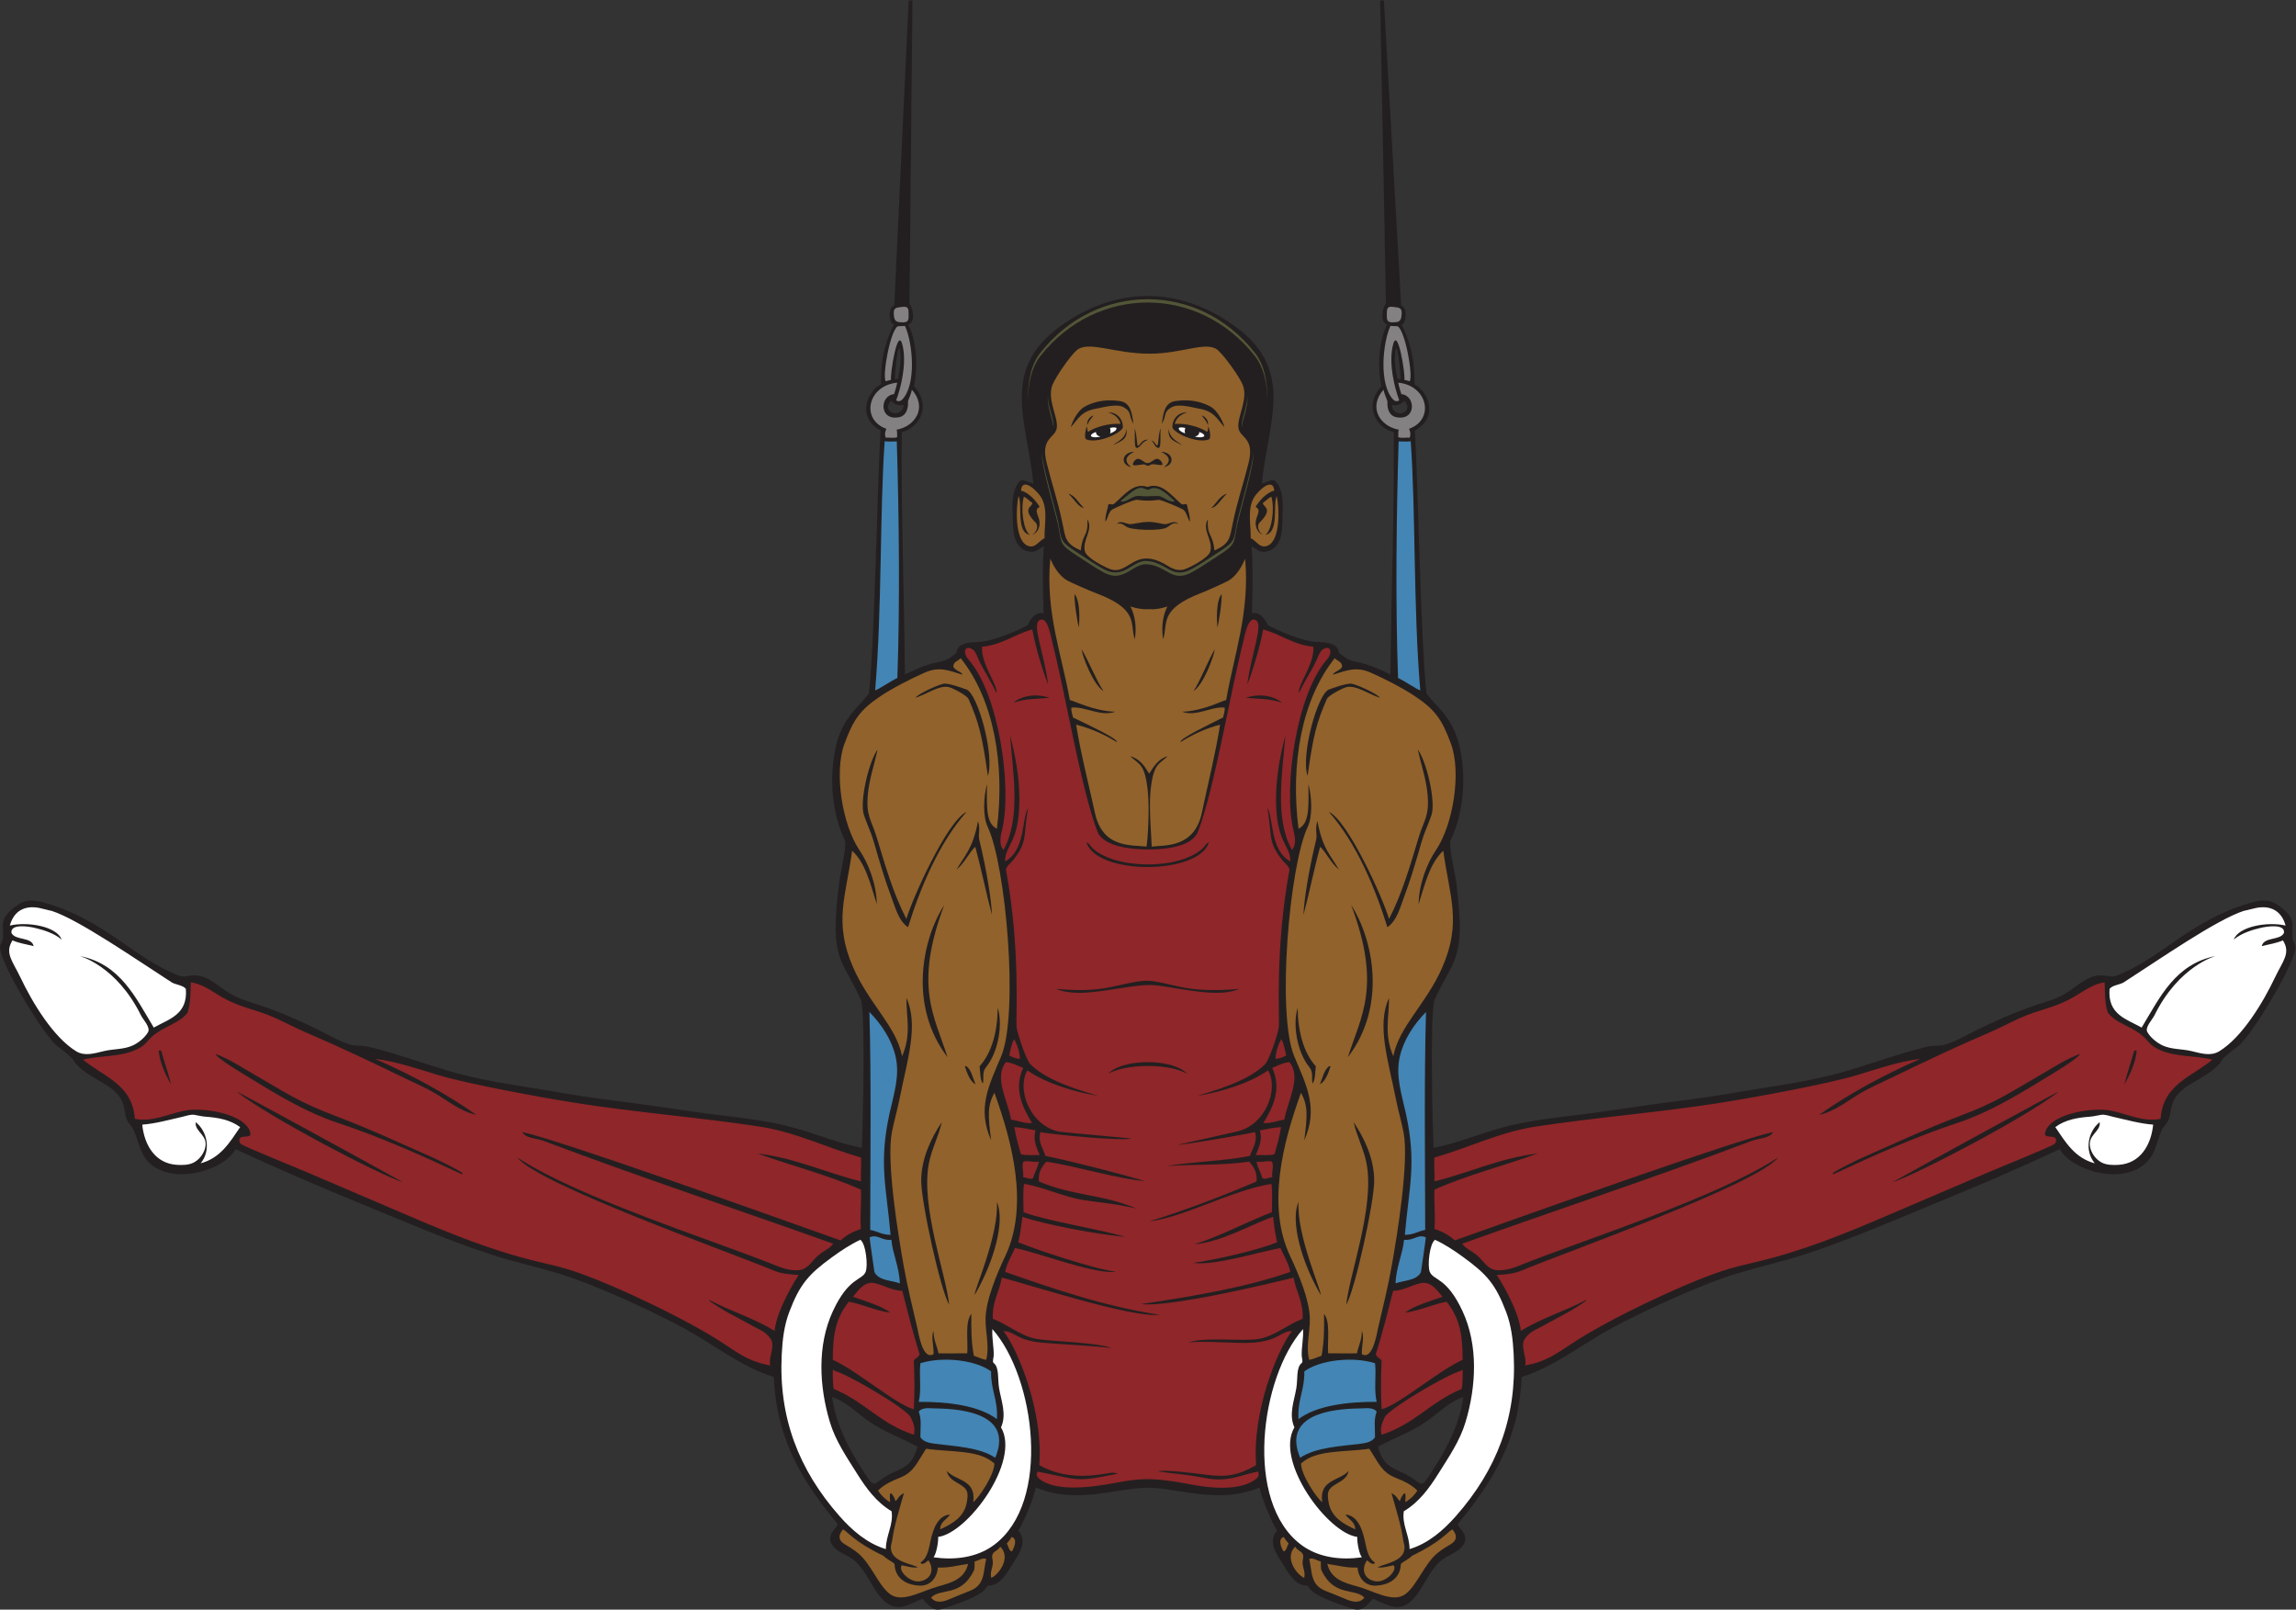
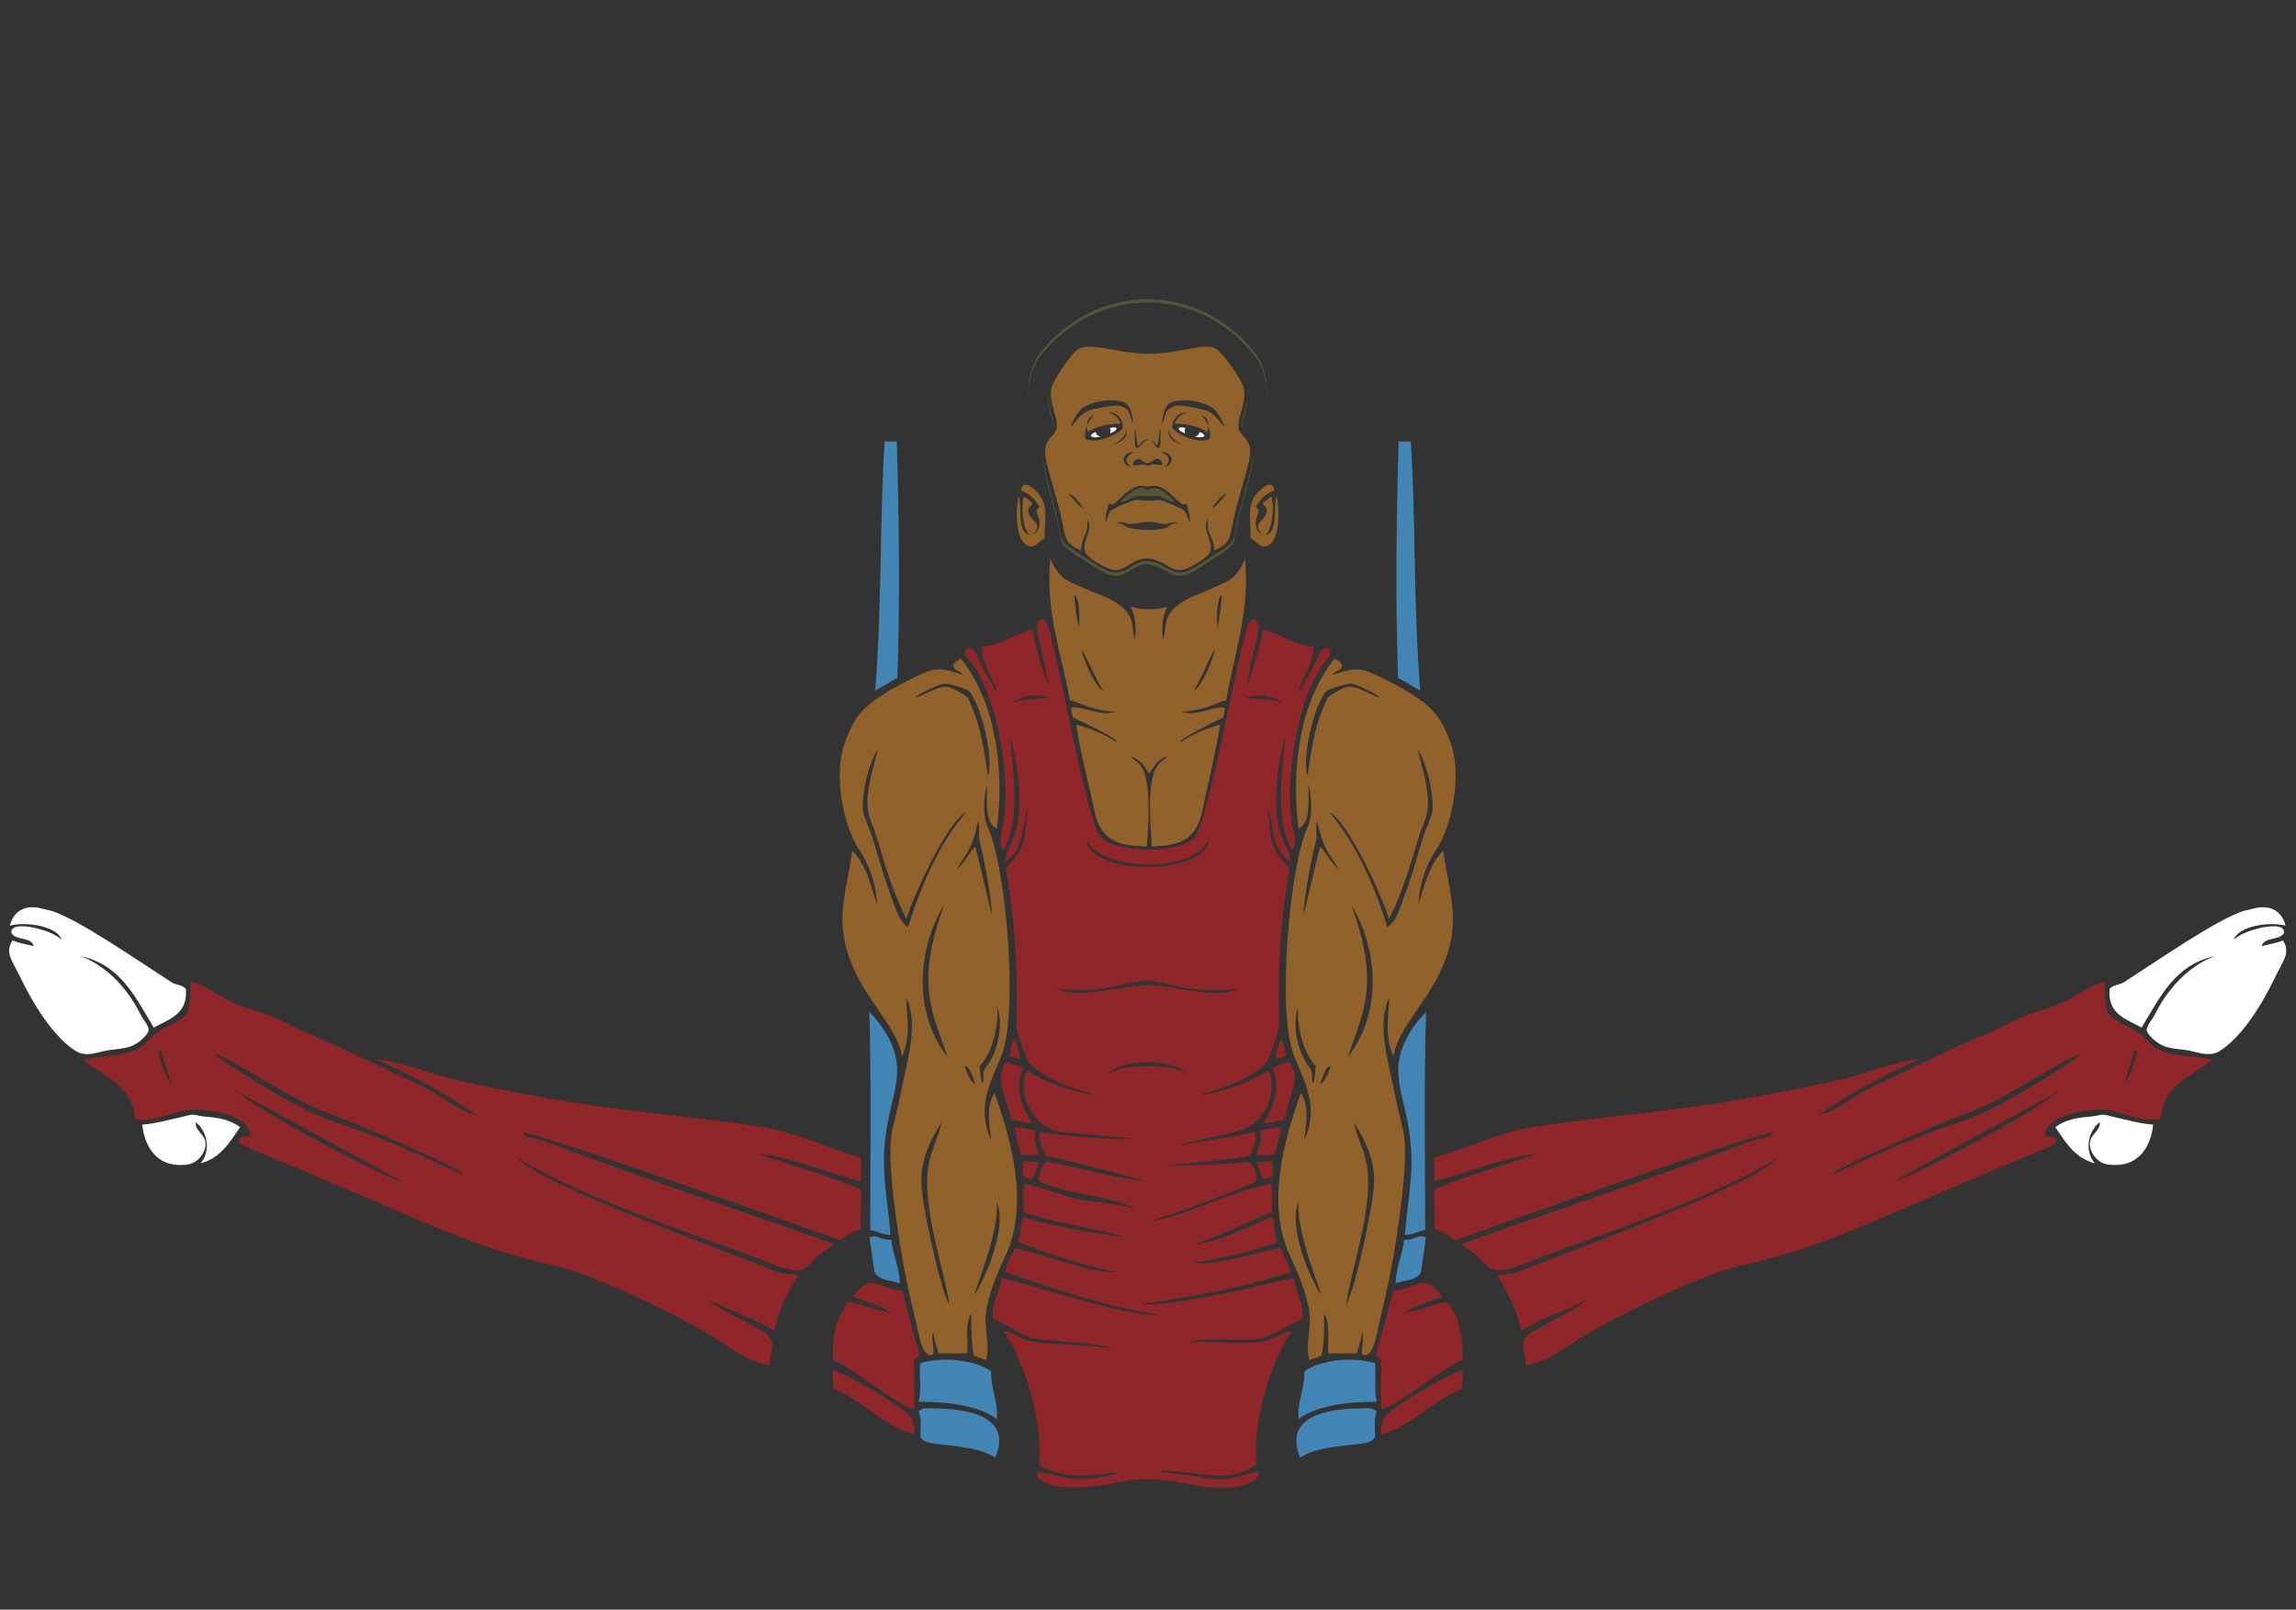
<svg xmlns="http://www.w3.org/2000/svg" viewBox="0 0 777.267 544.893" height="544.893" width="777.267" xml:space="preserve" id="svg2" version="1.1">
  <rect x="0" y="0" width="777.267" height="544.893" fill="#333333" stroke="none" />
  <defs id="defs6" />
  <g transform="matrix(1.333,0,0,-1.333,0,544.893)" id="g10">
    <g transform="scale(0.1)" id="g12">
-       <path id="path14" style="fill:#231f20;fill-opacity:1;fill-rule:evenodd;stroke:none" d="m 2127.41,217.266 c -95.15,114.531 -155.83,220.898 -162.35,373.601 -83.61,26.289 -151.88,82.258 -227.95,123.598 -79.49,43.172 -227.97,111.875 -317.79,138.926 -56.69,17.07 -114.59,29.871 -170.96,48.093 -110.63,35.743 -217.16,82.512 -324.645,126.496 -109.445,44.79 -218.195,91.37 -325.363,141.41 -35.711,-62.89 -190.84,-99.1 -236.243,-11.53 -8.629,16.65 -12.578,35.95 -21.179,56.64 -4.399,10.59 -6.946,11.59 -13.606,20.75 -19.836,27.28 4.164,60.36 -61.82,100.02 -25,15.03 -66.676,35.7 -80.566,62.84 0,0 -16.368,16.65 -39.618,33.17 -32.269,22.92 -156.027,226.6 -144.574,256.12 3.523,9.08 6.48,10.98 7.043,22.01 1.527,29.93 -11.719,46.23 37.262,80.36 23.402,16.3 47.594,11.51 73,3.96 152.304,-45.29 223.058,-140.8 337.609,-184.1 9.695,-3.66 21.274,-0.35 31.227,0.78 39.136,4.45 67.031,-28.18 97.808,-46.15 22.907,-13.36 49.282,-20.86 74.325,-29.14 53.675,-17.74 105.433,-40.94 156.043,-66.01 24.218,-11.99 47.89,-26.29 73.89,-34.18 11.613,-3.52 24.328,-2.24 36.305,-3.75 37.277,-4.7 168.712,-49.98 210.662,-62.2 57.02,-16.6 115.29,-28.46 173.96,-37.5 57.46,-8.85 114.69,-19.18 172.17,-28.09 61.28,-9.5 122.99,-15.96 184.32,-25.17 60.97,-9.16 122.01,-17.85 183.22,-25.2 60.02,-7.21 120.08,-15.48 178.22,-32.58 53.6,-15.77 105.91,-37 160.89,-47.73 2.96,65.43 8.76,315.25 -1.12,372.97 -49.24,110.99 -82.74,98.54 -55.99,303.77 3.5,26.93 20.43,91.62 13.33,105.97 -20.49,41.42 -44.81,129.5 -23.06,232.58 17.13,81.11 65.33,108.55 85,139.46 15.44,148.7 20.8,529.38 29.45,667.09 -65.19,35.91 -29.26,103.34 0.88,116.93 -1.03,76.78 16.74,118.38 32.86,152.4 -10.02,-2.15 -18.05,42.04 1.06,48.17 l 36.62,774.67 9.52,-0.2 -7.58,-770.71 c 5.93,-2.35 18.83,-45.82 -2.99,-51.87 30.41,-62.75 18.48,-142.61 14.15,-156.96 47.56,-50.87 12.27,-106.37 -30.76,-116.53 -1.73,-203.32 6.05,-412.36 8.19,-615.69 93.3,46.72 85.9,18.77 129.34,53.78 5.89,4.75 -4.42,27.64 55.19,28.81 38.44,0.75 103.42,30.03 126.78,42.73 0.04,0.02 14.86,36.83 40.46,29.95 -2.47,92.41 -1.87,134.1 0.89,170.44 -16.16,-8.25 -21.16,-18.86 -43.21,-12.02 -29.73,9.21 -34.76,43.19 -35.17,69.09 -0.52,33.16 -7.74,82.26 17.43,108.14 8.61,8.84 33.76,-9.69 34.35,-4.82 -15.21,154.43 -84.8,285.42 65.59,396.3 142.64,105.18 306.61,105.18 449.25,0 150.38,-110.88 80.8,-241.87 65.57,-396.3 0.61,-4.87 25.76,13.66 34.36,4.82 25.17,-25.88 17.96,-74.98 17.44,-108.14 -0.4,-25.9 -5.44,-59.88 -35.17,-69.09 -21.86,-6.78 -26.97,3.58 -42.79,11.79 2.76,-36.28 3.34,-77.99 0.88,-170.21 25.61,6.88 40.41,-29.93 40.45,-29.95 23.36,-12.7 88.35,-41.98 126.79,-42.73 59.62,-1.17 49.29,-24.06 55.19,-28.81 43.44,-35.01 36.04,-7.06 129.34,-53.78 2.14,203.33 9.92,412.37 8.19,615.69 -43.02,10.16 -78.32,65.66 -30.76,116.53 -4.33,14.35 -16.27,94.21 14.14,156.96 -21.81,6.05 -8.91,49.52 -2.99,51.87 l -14.77,770.71 9.51,0.2 43.83,-774.67 c 19.11,-6.13 11.08,-50.32 1.06,-48.17 16.12,-34.02 33.89,-75.62 32.87,-152.4 30.13,-13.59 66.06,-81.02 0.88,-116.93 8.64,-137.71 14.01,-518.39 29.45,-667.09 19.66,-30.91 67.86,-58.35 84.99,-139.46 21.76,-103.08 -2.56,-191.16 -23.06,-232.58 -7.1,-14.35 9.83,-79.04 13.33,-105.97 26.75,-205.23 -6.76,-192.78 -55.99,-303.77 -9.88,-57.72 -4.08,-307.54 -1.12,-372.97 54.98,10.73 107.29,31.96 160.89,47.73 58.13,17.1 118.21,25.37 178.21,32.58 61.23,7.35 122.27,16.04 183.23,25.2 61.33,9.21 123.04,15.67 184.32,25.17 57.47,8.91 114.71,19.24 172.18,28.09 58.66,9.04 116.93,20.9 173.94,37.5 41.96,12.22 173.39,57.5 210.67,62.2 11.98,1.51 24.7,0.23 36.31,3.75 25.99,7.89 49.67,22.19 73.88,34.18 50.62,25.07 102.38,48.27 156.05,66.01 25.04,8.28 51.42,15.78 74.33,29.14 30.78,17.97 58.66,50.6 97.8,46.15 9.96,-1.13 21.53,-4.44 31.23,-0.78 114.55,43.3 185.3,138.81 337.61,184.1 25.41,7.55 49.59,12.34 73,-3.96 48.98,-34.13 35.74,-50.43 37.26,-80.36 0.57,-11.03 3.52,-12.93 7.04,-22.01 11.46,-29.52 -112.3,-233.2 -144.57,-256.12 -23.25,-16.52 -39.62,-33.17 -39.62,-33.17 -13.88,-27.14 -55.56,-47.81 -80.56,-62.84 -65.99,-39.66 -41.99,-72.74 -61.82,-100.02 -6.66,-9.16 -9.21,-10.16 -13.61,-20.75 -8.6,-20.69 -12.55,-39.99 -21.17,-56.64 -45.41,-87.57 -200.54,-51.36 -236.25,11.53 -107.17,-50.04 -215.92,-96.62 -325.37,-141.41 -107.48,-43.984 -214.01,-90.753 -324.63,-126.496 -56.37,-18.222 -114.27,-31.023 -170.97,-48.093 -89.83,-27.051 -238.3,-95.754 -317.78,-138.926 -76.08,-41.34 -144.34,-97.309 -227.95,-123.598 -6.53,-152.703 -67.21,-259.07 -162.36,-373.601 2.65,-7.903 12.61,-17.012 16.31,-25.282 14.44,-32.304 -30.67,-50.039 -45.44,-58.312 -47.37,-26.504 -59.21,-96.094 -100.58,-120.281 -29.85,-17.453 -57.25,3.133 -85.43,14.109 -18.3,-18.562 -26.58,-33.242 -52.04,-25.293 -25.53,7.98 -84.88,28.242 -104.3,46.086 -2.7,2.469 -8.13,11.133 -10.53,12.715 -28.34,-0.246 -45.43,27.051 -58.25,48.543 -17.28,28.984 -44.34,59.328 -18.58,91.594 -12.47,16.699 -42.43,90.253 -43.87,109.238 -62.38,-26.27 -123.93,-22.102 -188.06,-12.246 -87.43,13.426 -92.44,16.328 -180.4,2.019 -68.75,-11.191 -134.28,-17.773 -200.79,10.227 -1.43,-18.985 -31.39,-92.539 -43.86,-109.238 25.76,-32.266 -1.3,-62.61 -18.58,-91.594 -12.82,-21.492 -29.9,-48.789 -58.25,-48.543 -2.4,-1.582 -7.83,-10.246 -10.53,-12.715 -19.42,-17.844 -78.77,-38.105 -104.3,-46.086 -25.46,-7.949 -33.73,6.73 -52.05,25.293 -28.16,-10.977 -55.57,-31.562 -85.41,-14.109 -41.38,24.188 -53.22,93.777 -100.59,120.281 -14.78,8.273 -59.88,26.008 -45.43,58.312 3.69,8.27 13.65,17.379 16.3,25.282 z m 1050.92,2483.114 -0.19,0.09 0.01,-0.17 0.18,0.08 z m 370.37,425.52 c 0,0 -7.33,33.33 -6.19,55.94 3.45,68 15.5,-46.21 14.31,-57.25 l -8.12,1.31 z M 3716.16,539.805 c -9.51,-74.825 -48.97,-143.7 -90.33,-205.36 -18.82,-28.058 -18.79,-9.687 -54.78,8.817 -33.82,17.402 -57.85,19.66 -71.5,70.5 39.9,22.105 85.13,37.539 122.81,63.886 29.98,20.965 58.25,50.782 93.8,62.157 z m -181,2519.575 c 9.12,-2.29 21.54,-0.47 28.8,8.64 3.65,4.57 10.63,-6.95 10.35,-15.05 -3.43,-22.72 -41.13,-18.12 -39.15,6.41 z m -1254.38,66.52 c 0,0 7.33,33.33 6.19,55.94 -3.45,68 -15.49,-46.21 -14.31,-57.25 l 8.12,1.31 z M 2113.32,539.805 c 9.51,-74.825 48.98,-143.7 90.33,-205.36 18.81,-28.058 18.8,-9.687 54.77,8.817 33.83,17.402 57.85,19.66 71.51,70.5 -39.9,22.105 -85.13,37.539 -122.8,63.886 -29.98,20.965 -58.27,50.782 -93.81,62.157 z m 181,2519.575 c -9.12,-2.29 -21.54,-0.47 -28.81,8.64 -3.64,4.57 -10.63,-6.95 -10.34,-15.05 3.42,-22.72 41.12,-18.12 39.15,6.41 v 0" />
      <path id="path16" style="fill:#ffffff;fill-opacity:1;fill-rule:evenodd;stroke:none" d="m 2818.88,3001.01 c 3.61,0.31 10.16,2.72 16.72,0 -0.24,-5.99 -4.04,-8.95 -16.37,-14.06 1.93,5.05 0.85,10.38 -0.35,14.06 z m 191.31,0 c -3.62,0.31 -10.17,2.72 -16.72,0 0.23,-5.99 4.04,-8.95 16.37,-14.06 -1.93,5.05 -0.86,10.38 0.35,14.06 z m 35.5,-10.45 c 0.04,-6.45 -4.95,-10.82 -11.53,-11.2 8.22,-3.24 20.72,-2.82 24.27,0.76 1.25,5.7 -11.3,10.32 -12.74,10.44 z m -262.32,0 c -0.05,-6.45 4.95,-10.82 11.53,-11.2 -8.22,-3.24 -20.72,-2.82 -24.26,0.76 -1.25,5.7 11.3,10.32 12.73,10.44 v 0" />
      <path id="path18" style="fill:#4385b4;fill-opacity:1;fill-rule:evenodd;stroke:none" d="m 2277.52,2966.66 c 5.75,-189.98 8.24,-411.8 1.43,-600.71 -19,-8.98 -47.86,-29.32 -56.4,-31.32 17.67,208.63 11.48,452.87 24.2,632.46 7.64,-1.37 24.16,-0.09 30.77,-0.43 z m 1274.44,0 c -5.75,-189.98 -8.24,-411.8 -1.43,-600.71 19,-8.98 47.86,-29.32 56.4,-31.32 -17.66,208.63 -11.48,452.87 -24.2,632.46 -7.64,-1.37 -24.16,-0.09 -30.77,-0.43 z m 13.73,-2027.469 c -2.29,-32.246 -20.52,-70.429 -21.43,-110.714 20.15,8.066 53.64,6.3 64.5,28.859 0.02,0.039 12.2,82.969 12.26,88.113 -20.88,9.102 -28.31,-8.621 -55.33,-6.258 z m 55.86,578.639 c -30.49,-31.29 -55.94,-69.01 -66.24,-111.95 -12.06,-50.31 4.76,-98.11 15.35,-147.03 27.33,-126.1 7.85,-184.1 -2.88,-307.131 23.27,0.422 31.75,8.789 51.68,12.539 -0.35,184.192 -2.84,382.622 2.09,553.572 z m -1413.62,0 c 30.48,-31.29 55.95,-69.01 66.24,-111.95 12.06,-50.31 -4.76,-98.11 -15.36,-147.03 -27.32,-126.1 -7.83,-184.1 2.89,-307.131 -23.26,0.422 -31.75,8.789 -51.68,12.539 0.35,184.192 2.84,382.622 -2.09,553.572 z m 55.86,-578.639 c 2.29,-32.246 20.53,-70.429 21.43,-110.714 -20.16,8.066 -53.64,6.3 -64.5,28.859 -0.02,0.039 -12.2,82.969 -12.25,88.113 20.86,9.102 28.3,-8.621 55.32,-6.258 v 0" />
      <path id="path20" style="fill:#8f2629;fill-opacity:1;fill-rule:evenodd;stroke:none" d="m 2291.48,809.668 c 13.9,-54.344 27.47,-109.012 43.87,-160.848 -1.86,-8.586 -11.27,-9.621 -14.62,-16.711 2.18,-45.144 2.02,-87.91 0,-123.25 -45.57,11.778 -146.88,100.172 -205.73,125.34 -0.27,69.903 9.81,109.024 40.7,147.774 33.63,-6.055 69.69,-23.309 104.99,-27.703 -19.98,16.726 -65.88,29.843 -94.54,40.234 14.08,17.234 30.1,40.281 55.51,34.551 24.14,-5.442 44.36,-19.094 69.82,-19.387 v 0" />
      <path id="path22" style="fill:#8f2629;fill-opacity:1;fill-rule:evenodd;stroke:none" d="m 2839.42,1585 c -46.12,-10.43 -81.06,-15.26 -157.29,-8.67 42.45,-17.83 100.65,-7.99 161.01,1.42 87.51,13.64 79.95,9.67 162.54,-3.01 53.32,-8.2 103.77,-14.33 141.68,1.59 -63.01,-5.45 -110.21,-3.38 -149.09,5.04 -82.08,17.75 -76.9,22.17 -158.85,3.63 z m -201.17,-447.36 c -2.84,-15.96 -10.59,-27 -14.62,-41.78 -8.64,-4.62 -15.29,1.91 -25.07,2.09 1.38,15.34 -4.43,27.69 0.55,39.69 11.43,3.9 22.44,-2.37 39.14,0 z m -62.12,87.74 c 17.62,-0.97 33.44,-4.38 53.77,-8.36 -7.34,-26.1 3.42,-44.78 10.45,-62.66 -18.18,0.62 -32.49,-1.7 -47.51,2.08 -6.46,22.09 -12.98,44.13 -16.71,68.94 z m 22.43,150.4 c -25.41,-55.37 -0.06,-102.8 22.44,-139.96 -18.85,-1.91 -32.29,5.46 -53.23,8.36 -7.93,47.88 -44.65,106.58 -13.07,146.23 17.83,-1.67 29.68,-9.32 43.86,-14.63 z m -22.97,73.12 c 7.32,-14.27 13.65,-29.51 14.62,-50.14 -11.56,0.28 -18.93,4.75 -27.15,8.36 3.33,14.77 5.81,30.38 12.53,41.78 z m 615.64,-311.26 c 2.83,-15.96 10.59,-27 14.62,-41.78 8.64,-4.62 15.28,1.91 25.07,2.09 -1.38,15.34 4.43,27.69 -0.55,39.69 -11.42,3.9 -22.44,-2.37 -39.14,0 z m 62.12,87.74 c -17.63,-0.97 -33.45,-4.38 -53.77,-8.36 7.33,-26.1 -3.42,-44.78 -10.45,-62.66 18.18,0.62 32.49,-1.7 47.51,2.08 6.46,22.09 12.98,44.13 16.71,68.94 z m -22.43,150.4 c 25.41,-55.37 0.06,-102.8 -22.44,-139.96 18.86,-1.91 32.28,5.46 53.23,8.36 7.93,47.88 44.65,106.58 13.08,146.23 -17.84,-1.67 -29.68,-9.32 -43.87,-14.63 z m 22.97,73.12 c -7.32,-14.27 -13.66,-29.51 -14.62,-50.14 11.56,0.28 18.93,4.75 27.16,8.36 -3.34,14.77 -5.82,30.38 -12.54,41.78 z M 2115,608.586 c 1.8,0.254 3.63,-0.137 4.18,-2.094 35.32,-8.894 184.36,-97.41 193.63,-117.887 5.08,-11.242 13.01,-25.531 7.92,-44.503 -85.58,27.91 -123.29,83.273 -203.63,116.437 -2.14,14.578 -2.51,30.906 -2.1,48.047 z m 1599.47,0 c -1.78,0.254 -3.62,-0.137 -4.18,-2.094 -35.31,-8.894 -184.34,-97.41 -193.62,-117.887 -5.09,-11.242 -13.02,-25.531 -7.92,-44.503 85.59,27.91 123.29,83.273 203.63,116.437 2.13,14.578 2.51,30.906 2.09,48.047 z m 314.42,178.105 c 4.72,-1.32 -41.68,-28.73 -44.24,-30.117 -23.1,-12.609 -46.23,-25.312 -69.46,-37.668 -18.48,-9.824 -27.75,-12.195 -41.19,-28.965 -15.71,-19.597 4.77,-47.468 -0.69,-69.824 48.68,8.313 76.57,27.422 116.9,54.453 90.66,60.723 284.03,152.676 384.05,185.625 28,9.231 56.75,15.938 85.42,22.629 118.05,27.547 229.11,73.192 340.18,120.936 l 250.78,107.31 c 20.53,8.72 156.59,64.2 166.22,70.82 5.07,3.49 7.4,12.91 1.54,16.9 -8.19,5.6 -29.79,-2.92 -23.97,14.94 15.13,46.38 119.77,62.11 164.18,53.83 44.38,-8.27 82.53,-30.05 128.4,-21.29 5.87,88.12 80.6,107.41 131.6,150.4 -47.29,11.83 -103.44,5.19 -146.31,31.35 -21.1,12.87 -17.46,24.97 -57.72,47.05 -21.04,11.53 -46.32,20.9 -61.27,40.67 -8.36,23.19 -7.35,51.26 -8.36,77.3 -24.09,-3.44 -44.82,-16.28 -64.98,-29.1 -58.55,-37.27 -96.21,-37.05 -151.22,-62.13 -26.28,-11.99 -51.59,-25.6 -78.19,-36.93 -83.77,-35.69 -166.58,-75.35 -248.59,-115.02 -25.7,-12.44 -52.38,-23.79 -77,-38.3 -33.92,-20 -65.41,-46.57 -104.89,-54.85 78.1,54.9 164.64,101.37 256.95,142.05 -54.73,-6.85 -107.13,-25.01 -159.67,-40.97 -76.19,-23.14 -263.72,-57.27 -346.79,-70.5 -153.75,-24.49 -318.35,-37.22 -471.81,-60.83 -90.96,-14.01 -167.86,-53.25 -255.77,-78.37 -1.65,-16.14 1.01,-38.91 0,-60.58 90.99,22.51 162.07,58.12 262.66,71.03 -88.33,-32.14 -179.39,-54.73 -262.66,-91.93 -1.4,-38.5 2.82,-65.34 0,-99.723 21.62,-7.617 36.29,-15.391 51.68,-29.25 209.29,74.543 715.65,255.423 808.43,275.203 -9.01,-16.69 -32.77,-14.25 -56.8,-23.33 -243.79,-92.17 -488.51,-172.7 -732.83,-260.221 11.05,-16.348 28.26,-16.73 50.42,-42.344 10.66,-12.304 21.04,-24.074 38.45,-25.019 26.55,-1.438 47.64,8.406 71.14,17.676 163.94,64.597 486.4,167.168 642.16,268.488 -53.71,-68.73 -544.21,-241.918 -650.5,-286.742 -20.75,-8.758 -41.16,-10.02 -63.93,-11.446 -0.01,0 55.22,-83.867 61.11,-142.05 53.46,32.89 109.91,49.16 166.57,78.839 z M 5395.09,1334 c 7.33,29.57 17.06,56.75 25.07,85.65 2.09,0 4.18,0 6.27,0 -2.22,-28.7 -17.2,-61.96 -31.34,-85.65 z m -208.16,11.31 c -67.87,-41.72 -138.92,-83.83 -214.39,-108.85 -107.9,-35.76 -211.99,-82.03 -314.85,-130.15 -22.62,-2.98 67.69,39.51 68.31,39.78 83.48,36.8 161.64,73.53 248.21,106.37 99.34,37.69 123.65,57.1 219.26,112.16 29.11,16.76 52.19,32.76 88.82,46.67 -3.65,-11.98 -81.31,-57.33 -95.36,-65.98 z m 41.04,-30.1 c -81.32,-64.47 -365.07,-212.74 -421.97,-229.8 98.61,54.82 423.57,232.59 421.97,229.8 z M 1800.57,786.691 c -4.69,-1.32 41.7,-28.73 44.26,-30.117 23.1,-12.609 46.23,-25.312 69.46,-37.668 18.48,-9.824 27.75,-12.195 41.18,-28.965 15.72,-19.597 -4.76,-47.468 0.7,-69.824 -48.69,8.313 -76.56,27.422 -116.91,54.453 -90.65,60.723 -284.02,152.676 -384.04,185.625 -28,9.231 -56.74,15.938 -85.42,22.629 -118.04,27.547 -229.11,73.192 -340.19,120.936 l -250.766,107.31 c -20.531,8.72 -156.61,64.2 -166.223,70.82 -5.066,3.49 -7.402,12.91 -1.535,16.9 8.191,5.6 29.789,-2.92 23.957,14.94 -15.125,46.38 -119.762,62.11 -164.176,53.83 -44.375,-8.27 -82.527,-30.05 -128.394,-21.29 -5.875,88.12 -80.598,107.41 -131.61,150.4 47.297,11.83 103.457,5.19 146.321,31.35 21.093,12.87 17.457,24.97 57.718,47.05 21.043,11.53 46.321,20.9 61.266,40.67 8.363,23.19 7.355,51.26 8.359,77.3 24.09,-3.44 44.828,-16.28 64.981,-29.1 58.555,-37.27 96.211,-37.05 151.219,-62.13 26.281,-11.99 51.593,-25.6 78.199,-36.93 83.765,-35.69 166.57,-75.35 248.584,-115.02 25.7,-12.44 52.38,-23.79 77,-38.3 33.93,-20 65.41,-46.57 104.89,-54.85 -78.09,54.9 -164.64,101.37 -256.951,142.05 54.741,-6.85 107.131,-25.01 159.681,-40.97 76.18,-23.14 263.71,-57.27 346.78,-70.5 153.76,-24.49 318.35,-37.22 471.81,-60.83 90.95,-14.01 167.86,-53.25 255.77,-78.37 1.65,-16.14 -1.02,-38.91 0,-60.58 -90.98,22.51 -162.07,58.12 -262.67,71.03 88.33,-32.14 179.4,-54.73 262.67,-91.93 1.4,-38.5 -2.82,-65.34 0,-99.723 -21.62,-7.617 -36.29,-15.391 -51.68,-29.25 -209.28,74.543 -715.65,255.423 -808.43,275.203 9.01,-16.69 32.77,-14.25 56.8,-23.33 243.79,-92.17 488.5,-172.7 732.83,-260.221 -11.05,-16.348 -28.26,-16.73 -50.43,-42.344 -10.65,-12.304 -21.03,-24.074 -38.44,-25.019 -26.54,-1.438 -47.64,8.406 -71.13,17.676 -163.95,64.597 -486.41,167.168 -642.16,268.488 53.69,-68.73 544.2,-241.918 650.48,-286.742 20.76,-8.758 41.18,-10.02 63.94,-11.446 0.01,0 -55.21,-83.867 -61.11,-142.05 -53.46,32.89 -109.92,49.16 -166.59,78.839 z M 434.391,1334 c -7.336,29.57 -17.063,56.75 -25.071,85.65 -2.09,0 -4.175,0 -6.261,0 2.211,-28.7 17.195,-61.96 31.332,-85.65 z m 208.164,11.31 c 67.867,-41.72 138.914,-83.83 214.386,-108.85 107.903,-35.76 211.989,-82.03 314.859,-130.15 22.61,-2.98 -67.7,39.51 -68.32,39.78 -83.48,36.8 -161.644,73.53 -248.21,106.37 -99.336,37.69 -123.649,57.1 -219.254,112.16 -29.114,16.76 -52.203,32.76 -88.825,46.67 3.649,-11.98 81.317,-57.33 95.364,-65.98 z m -41.047,-30.1 c 81.328,-64.47 365.074,-212.74 421.972,-229.8 -98.609,54.82 -423.57,232.59 -421.972,229.8 z m 2213.312,45.88 c 45.2,25.29 151.92,26.81 199.84,0 -35.92,39.25 -164.39,38.75 -199.84,0 z m 22.64,-1038.238 c -74.53,-14.434 -158.76,-22.762 -198.38,9.55 -5.59,4.551 -8.22,10.469 -4.1,18.125 108.79,-21.328 92.93,-27.644 203.57,-5.312 -12.12,5.215 -20.03,1.242 -49.15,-2.625 -52.29,-6.934 -104.98,-1.289 -150.04,24.402 10.66,133.449 -53.17,292.082 -90.93,340.313 30,-0.614 31.98,-23.153 96.33,-29.18 38.09,-3.562 140.59,-8.523 178.51,-14.004 -40.34,15.242 -148.14,16.152 -190.2,23.293 -40.69,6.902 -73.86,36.934 -111.8,51.238 -1.87,44.348 16.86,68.086 22.98,104.446 68.19,-17.012 330.7,-103.039 400.55,-94.278 -142.89,21.297 -284.76,71.278 -392.19,108.895 4.91,23.644 16.53,40.566 25.07,60.578 55.87,-10.324 203.98,-68.215 255.94,-60.137 -58.23,7.676 -200.74,55.574 -247.59,74.766 4.95,20.117 7.72,42.41 10.45,64.754 57.27,-20.02 189.75,-44.629 260.71,-50.957 -62.39,19.074 -198.58,40.207 -257.76,62.511 -0.06,25.12 -2.02,50.18 1.22,72 52.31,-8.72 100.19,-33.38 152.83,-41.35 57.75,-8.75 75.96,-8.34 132.97,-21.48 -84.53,36.63 -163.67,32.48 -248.2,69.11 -1.75,24.73 8.17,37.79 18.8,50.13 72.21,-10.22 181.33,-44.01 250.59,-49.15 -59.81,17.52 -184.48,50.25 -252.68,63.77 -5.25,18.21 -20.3,36.12 -12.53,60.58 25.26,-6.26 213.66,-23.59 230.55,-16.27 -1.43,-0.07 -179.85,16.52 -184.3,17.49 -72.95,15.99 -107.36,107.05 -79.67,155.45 48.06,-33.4 119.85,-54.93 179.65,-64.75 -41.82,13.16 -124.87,35.24 -170.19,78.6 -10.98,6.98 -35.39,81.79 -36.79,96.37 -2.22,23.16 10.31,198.17 -26.98,399.5 1.67,9.3 11.8,16.21 17.61,23.39 39.43,48.8 25.64,64.1 38.79,133.28 -16.84,-26.94 -6.23,-106.86 -58.49,-135.79 -0.75,42.25 36.33,45.62 36.23,157.58 -0.05,54.67 -9.52,109.36 -23.7,162.04 7.69,-94.58 27.67,-211.62 -16.71,-290.37 -12.41,14.18 -7.22,35.44 -3.32,51.87 25.39,107.34 -8.19,343.51 -85.25,431.25 -16.68,19 -8.68,38.43 10.33,25.94 7.41,-4.88 11.31,-17.19 15.57,-26.51 12.71,-27.77 32.04,-55.62 44.41,-83.55 5.78,17.39 -39.94,73.75 -36.05,116.98 52.09,5 82.31,31.88 127.43,43.87 8.41,-45.97 27.94,-109.42 40.29,-139.71 -10.73,82.74 -41.83,151.85 -21.73,163.31 20.48,11.68 28.64,-41.8 32.7,-57.54 31.15,-120.92 73.28,-374.69 114.44,-479.76 13.16,-33.58 73.7,-45.52 132.14,-45.04 55.91,0.45 109.84,11.87 122.84,45.04 41.17,105.07 83.29,358.84 114.44,479.76 4.05,15.74 12.22,69.22 32.71,57.54 20.09,-11.46 -11,-80.57 -21.74,-163.31 12.35,30.29 31.87,93.74 40.3,139.71 45.11,-11.99 75.32,-38.87 127.42,-43.87 3.9,-43.23 -41.84,-99.59 -36.04,-116.98 12.36,27.93 31.7,55.78 44.4,83.55 4.27,9.32 8.17,21.63 15.58,26.51 19,12.49 27,-6.94 10.32,-25.94 -77.06,-87.74 -110.64,-323.91 -85.24,-431.25 3.88,-16.43 9.09,-37.69 -3.33,-51.87 -44.38,78.75 -24.4,195.79 -16.7,290.37 -14.19,-52.68 -23.67,-107.37 -23.71,-162.04 -0.1,-111.96 36.99,-115.33 36.24,-157.58 -52.27,28.93 -41.65,108.85 -58.5,135.79 13.14,-69.18 -0.63,-84.48 38.79,-133.28 5.81,-7.18 15.94,-14.09 17.62,-23.39 -37.3,-201.33 -24.77,-376.34 -27,-399.5 -1.4,-14.58 -25.8,-89.39 -36.78,-96.37 -45.33,-43.36 -128.37,-65.44 -170.19,-78.6 59.79,9.82 131.59,31.35 179.65,64.75 27.69,-48.4 -6.73,-139.46 -79.67,-155.45 -4.45,-0.97 -147.99,-33.52 -149.42,-33.45 13.38,-0.92 170.41,25.97 195.67,32.23 7.76,-24.46 -7.28,-42.37 -12.54,-60.58 -68.19,-13.52 -155.63,-15.44 -212.49,-25.94 69.28,5.14 138.19,1.1 210.4,11.32 10.64,-12.34 20.56,-25.4 18.81,-50.13 -84.53,-36.63 -192.64,-77.4 -273.02,-101.631 89.39,10.48 206.27,77.961 310.62,95.351 3.24,-21.82 1.28,-46.88 1.22,-72 -59.17,-22.304 -134.48,-62.355 -196.87,-81.425 70.95,6.328 142.55,49.851 199.83,69.871 2.71,-22.344 5.49,-44.637 10.44,-64.754 -46.85,-19.192 -155.07,-44.629 -213.29,-52.297 51.95,-8.086 165.78,27.344 221.65,37.668 8.52,-20.012 20.15,-36.934 25.07,-60.578 -107.44,-37.617 -235.71,-60.41 -378.61,-81.699 69.86,-8.77 318.77,50.07 386.96,67.082 6.12,-36.36 24.85,-60.098 22.97,-104.446 -37.93,-14.304 -71.09,-44.336 -111.79,-51.238 -42.06,-7.141 -138.03,6.141 -178.37,-9.113 37.92,5.488 128.59,-3.738 166.68,-0.176 64.34,6.027 66.33,28.566 96.33,29.18 -37.76,-48.231 -101.6,-206.864 -90.92,-340.313 -45.07,-25.691 -74.71,-31.336 -127,-24.402 -29.11,3.867 -109.73,13.75 -121.85,8.535 36.56,-5.91 69.33,-6.953 116.67,-16.516 60.19,-12.16 89.45,6.68 136.55,15.918 4.13,-7.656 1.48,-13.574 -4.09,-18.125 -32.57,-26.562 -95.52,-27.402 -157.83,-15.945 -83.6,15.367 -120.08,20.918 -195.12,6.395 z M 2774.4,1933.91 c -3.45,3.27 -10.18,14.93 -14.98,14.25 26.4,-83.64 284.63,-82.41 310.64,0 -4.79,0.68 -11.54,-10.98 -14.98,-14.25 -59.63,-56.52 -223.62,-54.07 -280.68,0 z m 481.58,369.38 c -34.94,11.65 -65.46,9.13 -91.91,12.53 29.66,9.84 66,8.01 91.91,-12.53 z m -682.48,0 c 34.94,11.65 65.46,9.13 91.91,12.53 -29.66,9.84 -66,8.01 -91.91,-12.53 v 0" />
      <path id="path24" style="fill:#91622b;fill-opacity:1;fill-rule:evenodd;stroke:none" d="m 2965.43,2650.86 c 14.3,-8.84 28.67,-14.7 46.26,-7.68 15.28,6.09 57.99,28.22 62.14,44.48 7.22,29.72 -22.41,53.58 -6.27,81.47 -2.44,-46.22 11.97,-32.92 16.71,-79.38 39.48,17.51 38.78,31.52 46.42,68.86 11.17,54.62 27.28,101.46 40.21,153.36 16.17,64.92 -21.52,62.66 -25.61,88.6 -4.35,27.7 24.77,71.32 11.36,108.52 -6.67,18.52 -46.24,74.34 -63.71,89.38 -28.65,24.67 -89.72,-9.4 -174.88,-8.96 -90.33,0.47 -154.64,34.01 -184.1,8.35 -16.57,-14.43 -54.73,-69.83 -61.55,-88.77 -13.4,-37.2 15.72,-80.82 11.36,-108.52 -4.08,-25.94 -41.77,-23.68 -25.61,-88.6 12.93,-51.9 29.04,-98.74 40.22,-153.36 7.64,-37.34 6.93,-51.35 46.42,-68.86 4.73,46.46 19.15,33.16 16.7,79.38 16.14,-27.89 -13.49,-51.75 -6.26,-81.47 4.15,-16.26 46.85,-38.39 62.14,-44.48 49.85,-19.9 61.68,61.01 148.05,7.68 z m -433.72,-667.79 c -26.73,13.59 -26.08,49.1 -25.06,113.41 -8.25,-30.07 -11.58,-80.35 1.82,-108.84 46.43,-98.77 79.31,-475.3 33.86,-583.16 -30.94,-73.43 -61.48,-131.03 -25.24,-212.53 -7.68,61.54 -10.19,86.6 8.36,120.62 45.42,-125.76 88.01,-286.66 27.45,-414.941 -20.6,-43.645 -49.19,-110.664 -49.93,-158.75 -0.53,-34.68 10.57,-71.691 1.58,-104.68 -11.68,2.239 -20.79,7.039 -31.32,10.442 -6.38,34.882 -6.91,63.718 -6.27,106.543 -16.46,-20.442 -8.35,-65.45 -10.44,-100.274 -16.92,0.078 -56.08,-0.547 -73.12,0 -3.9,19.07 -12.51,33.453 -12.53,56.395 -7.03,-14.403 1.06,-37.598 0,-58.485 -27.6,-16.543 -37.98,52.344 -41.37,66.981 -12.05,51.972 -24.87,103.496 -34.28,156.074 -14.28,79.844 -44.46,265.695 -30.32,339.475 5.52,28.81 13.96,56.97 19.65,85.74 19.3,97.77 49.23,187.2 17.38,256.26 -0.25,-50.69 13.21,-91.68 -10.9,-147.99 -15.05,76.59 -83.39,131.86 -124.31,225.43 -50.63,115.78 -17.86,181.53 -2.67,296.49 34.48,-31.68 46.66,-85.66 62.67,-135.78 -0.71,51.7 -21.7,104.21 -43.75,136.72 -43.84,64.67 -65.41,197.25 -38.38,270.65 23.36,63.47 41.02,86.99 92.07,121.19 30.63,20.51 77.95,44.73 111.72,59.47 35.89,15.66 58.9,6.59 95.6,-5.22 -1.11,7.85 -19.17,10.08 -22.98,20.89 0.54,12.69 12.48,13.98 18.8,20.89 83.56,-104.32 112.89,-267.42 91.91,-433.02 z m 135.67,685.79 c 9.42,-21.56 22.12,-42.41 41.94,-54.79 7.97,-4.96 61.15,-27.89 71.81,-31.83 113.35,-41.94 87.28,-78.08 100.86,-118.1 5.18,31.91 0.3,61.91 -11.17,83.28 16.68,-5.18 29.34,-6.9 41.81,-6.99 v 0.34 h 11.85 v -0.34 c 11.98,0.12 24.19,1.86 40.23,6.99 -11.15,-21.37 -15.88,-51.37 -10.85,-83.28 13.18,40.02 -12.12,76.16 97.9,118.1 10.34,3.94 61.97,26.87 69.7,31.83 19.23,12.38 31.57,33.23 40.71,54.79 12.38,-136.58 -28.56,-244.32 -48.21,-359.31 -6.81,0.65 -57.81,-27.97 -111.88,-29.25 35.39,-13.67 75.33,14.27 108.02,10.45 1.01,-10.85 -2.56,-16.73 -3.86,-25.07 -36.92,-18.54 -111.51,-54 -108.02,-62.67 28.13,18.28 63.95,35.04 100.3,44.42 -10.86,-70.75 -31.16,-151.84 -46.21,-223.45 -18.97,-90.2 -93.58,-82.16 -127.37,-86.27 0.08,13.65 -7.5,95.58 -3.28,138.87 7.16,73.53 21.35,68.75 43.77,90.92 -24.88,-7.46 -36.3,-28.09 -46.97,-44.64 -11.08,17.02 -20.34,36.24 -48.39,44.64 23.11,-22.17 37.71,-17.39 45.09,-90.92 4.36,-43.29 -0.11,-120.97 -3.36,-138.87 -41.89,4.8 -111.69,-3.93 -131.24,86.27 -15.51,71.61 -36.42,152.7 -47.61,223.45 37.45,-9.38 74.36,-26.14 103.34,-44.42 3.59,8.67 -73.25,44.13 -111.29,62.67 -1.34,8.34 -5.02,14.22 -3.97,25.07 33.67,3.82 74.83,-24.12 111.28,-10.45 -55.71,1.28 -108.24,29.9 -115.26,29.25 -20.25,114.99 -62.42,222.73 -49.67,359.31 z m 424.51,-175.23 c -1.37,12.67 -4.89,66.19 10.49,85.4 1.37,-18.41 -7.07,-72.24 -10.49,-85.4 z m -60.87,-161.1 c 17.92,27.25 35.03,73.46 54,106.54 -1.72,-18.35 -28.87,-90.35 -54,-106.54 z m -291.23,161.1 c 1.41,12.67 5.03,66.19 -10.81,85.4 -1.42,-18.41 7.29,-72.24 10.81,-85.4 z m 62.71,-161.1 c -18.46,27.25 -36.1,73.46 -55.64,106.54 1.77,-18.35 29.74,-90.35 55.64,-106.54 z m 495.27,-349.46 c 26.73,13.59 26.08,49.1 25.06,113.41 8.26,-30.07 11.58,-80.35 -1.81,-108.84 -46.44,-98.77 -79.32,-475.3 -33.87,-583.16 30.95,-73.43 61.48,-131.03 25.23,-212.53 7.69,61.54 10.2,86.6 -8.36,120.62 -45.41,-125.76 -88,-286.66 -27.44,-414.941 20.61,-43.645 49.19,-110.664 49.92,-158.75 0.54,-34.68 -10.55,-71.691 -1.58,-104.68 11.69,2.239 20.8,7.039 31.34,10.442 6.37,34.882 6.89,63.718 6.26,106.543 16.46,-20.442 8.36,-65.45 10.45,-100.274 16.91,0.078 56.07,-0.547 73.12,0 3.89,19.07 12.5,33.453 12.52,56.395 7.03,-14.403 -1.06,-37.598 0,-58.485 27.6,-16.543 37.97,52.344 41.37,66.981 12.05,51.972 24.88,103.496 34.28,156.074 14.29,79.844 44.46,265.695 30.32,339.475 -5.52,28.81 -13.97,56.97 -19.65,85.74 -19.29,97.77 -49.24,187.2 -17.38,256.26 0.24,-50.69 -13.21,-91.68 10.9,-147.99 15.06,76.59 83.39,131.86 124.32,225.43 50.62,115.78 17.86,181.53 2.66,296.49 -34.48,-31.68 -46.66,-85.66 -62.68,-135.78 0.72,51.7 21.71,104.21 43.75,136.72 43.85,64.67 65.41,197.25 38.39,270.65 -23.36,63.47 -41.02,86.99 -92.07,121.19 -30.62,20.51 -77.94,44.73 -111.71,59.47 -35.9,15.66 -58.91,6.59 -95.61,-5.22 1.11,7.85 19.17,10.08 22.98,20.89 -0.54,12.69 -12.47,13.98 -18.8,20.89 -83.55,-104.32 -112.89,-267.42 -91.91,-433.02 z m 77.6,353.75 c 17.31,5.84 36.44,13.66 54.77,14.86 9.27,0.61 67.2,-25.18 74.43,-35.86 -26.52,7.64 -61.37,33.44 -85.59,26.76 -10.61,-2.93 -45.2,-21 -49.07,-29.76 -26.87,-60.93 -35.09,-95.22 -49.17,-195.45 -17.79,51.77 25.74,209.68 54.63,219.45 z m 260.23,-318.27 c -5.16,-15.84 -12.05,-31.04 -17.89,-46.62 -6.69,-17.86 -11.46,-36.4 -16.84,-54.67 -10.3,-34.94 -20.95,-69.82 -33.81,-103.9 -9.91,-26.25 -18.92,-63.89 -43.69,-80.36 -30.1,97.96 -78.6,214.14 -148.57,292.94 49.08,-22.37 138.71,-222.18 152.75,-272.05 33.71,65.09 54.03,136.94 75.2,206.81 14.05,46.31 27.97,54.57 22.58,111.01 -3.67,38.41 -16.51,74.98 -24.67,112.5 22.21,-29.88 46.07,-131.46 34.94,-165.66 z m -289.79,-16.08 c 12.83,-71.42 35.37,-88.47 54.31,-123.24 -20.91,17.59 -33.17,45.66 -47.5,57.95 -15.98,-58.64 -27.42,-117.73 -42.33,-172.84 1.23,35.54 12.82,110.97 32.21,190.93 3.59,14.8 -3.87,25.66 3.31,47.2 z m 85.65,-213.08 c 57.32,-89.41 90.28,-257.72 -8.36,-386.45 33.15,104.85 86.35,179.52 8.36,386.45 z m -89.83,-409.43 c -1.55,-15.86 -1.61,-36.6 -8.36,-43.87 -3.06,13.45 2.71,28.36 -7.78,41.2 -31.71,38.76 -43.09,109.72 -29.81,150.99 0.33,-58.95 14.79,-114.11 45.95,-148.32 z m 10.45,-45.96 c 6.76,16.23 10.18,35.79 22.98,45.96 1.39,0 2.78,0 4.17,0 -5.78,-17.38 -13.12,-38.55 -27.15,-45.96 z m 137.87,-244.41 c 0.18,-55.16 -48.78,-277.606 -71.02,-315.43 7.51,76.133 73.45,250.55 51.28,360.55 -7.15,35.54 -24.68,67.88 -32.48,103.2 26.4,-39.25 52.04,-91.74 52.22,-148.32 z M 3354.17,799.23 c -49.22,83.875 -77.82,188.106 -56.4,236.06 -5.09,-85.153 58.94,-226.392 56.4,-236.06 z m -900.06,1537.59 c -17.3,5.84 -36.43,13.66 -54.77,14.86 -9.27,0.61 -67.2,-25.18 -74.43,-35.86 26.52,7.64 61.37,33.44 85.59,26.76 10.61,-2.93 45.2,-21 49.07,-29.76 26.88,-60.93 35.09,-95.22 49.16,-195.45 17.8,51.77 -25.74,209.68 -54.62,219.45 z m -260.22,-318.27 c 5.15,-15.84 12.03,-31.04 17.87,-46.62 6.7,-17.86 11.47,-36.4 16.85,-54.67 10.3,-34.94 20.94,-69.82 33.81,-103.9 9.9,-26.25 18.92,-63.89 43.69,-80.36 30.1,97.96 78.6,214.14 148.57,292.94 -49.08,-22.37 -138.7,-222.18 -152.75,-272.05 -33.71,65.09 -54.03,136.94 -75.21,206.81 -14.03,46.31 -27.96,54.57 -22.57,111.01 3.67,38.41 16.51,74.98 24.67,112.5 -22.21,-29.88 -46.07,-131.46 -34.93,-165.66 z m 289.78,-16.08 c -12.83,-71.42 -35.37,-88.47 -54.31,-123.24 20.91,17.59 33.16,45.66 47.5,57.95 15.98,-58.64 27.43,-117.73 42.32,-172.84 -1.23,35.54 -12.8,110.97 -32.19,190.93 -3.6,14.8 3.87,25.66 -3.32,47.2 z m -85.65,-213.08 c -57.31,-89.41 -90.28,-257.72 8.36,-386.45 -33.15,104.85 -86.36,179.52 -8.36,386.45 z m 89.83,-409.43 c 1.55,-15.86 1.61,-36.6 8.36,-43.87 3.07,13.45 -2.71,28.36 7.79,41.2 31.7,38.76 43.08,109.72 29.81,150.99 -0.34,-58.95 -14.79,-114.11 -45.96,-148.32 z M 2477.4,1334 c -6.76,16.23 -10.17,35.79 -22.97,45.96 -1.4,0 -2.79,0 -4.18,0 5.78,-17.38 13.13,-38.55 27.15,-45.96 z m -137.87,-244.41 c -0.18,-55.16 48.78,-277.606 71.03,-315.43 -7.51,76.133 -73.45,250.55 -51.3,360.55 7.17,35.54 24.69,67.88 32.5,103.2 -26.41,-39.25 -52.05,-91.74 -52.23,-148.32 z m 135.78,-290.36 c 49.22,83.875 77.83,188.106 56.4,236.06 5.09,-85.153 -58.94,-226.392 -56.4,-236.06 z m 767,2028.88 c -10.26,-22.57 6.71,-91.9 -28.52,-98.67 16.44,12.24 23.62,64.94 15.14,96.69 -5.6,-1.36 -16.82,-12.85 -21.41,-15.22 -2.5,-10.95 30.34,-12.2 -10.44,-52.23 -6.1,-12.19 3.06,-25.06 10.44,-29.24 -16.74,6.44 -21.84,25.56 -16.83,41.11 4.91,15.25 10.42,23.59 -1.97,29.91 9.68,16.09 27.3,35.97 47.5,41.52 -3.73,36.75 -43.49,-3.06 -52.03,-18.46 -17.17,-31 -6.88,-69.03 -8,-102.44 15.12,-7.06 23.29,-27.18 42.96,-19.26 33.92,13.64 29.52,100.8 23.16,126.29 z m -655.56,0 c 10.27,-22.57 -6.71,-91.9 28.53,-98.67 -16.44,12.24 -23.62,64.94 -15.14,96.69 5.6,-1.36 16.81,-12.85 21.41,-15.22 2.49,-10.95 -30.35,-12.2 10.44,-52.23 6.09,-12.19 -3.06,-25.06 -10.44,-29.24 16.73,6.44 21.83,25.56 16.83,41.11 -4.91,15.25 -10.43,23.59 1.97,29.91 -9.68,16.09 -27.3,35.97 -47.51,41.52 3.73,36.75 43.5,-3.06 52.04,-18.46 17.17,-31 6.86,-69.03 8,-102.44 -15.12,-7.06 -23.29,-27.18 -42.97,-19.26 -33.91,13.64 -29.52,100.8 -23.16,126.29 z m 336.82,141.02 c 12.09,-1.55 15.94,-27.33 18.18,-1.35 1.11,12.89 3.58,28.49 5.8,32.34 -2.26,-24.87 4.31,-60.91 -11.77,-46.89 -3.96,3.45 -5.09,10.07 -12.21,15.9 z m 0,-54.13 c 4.61,3.01 8.92,6.11 12.96,7.23 5.57,1.54 12.67,-3.43 15.63,-12.91 1.13,-6.66 -18.44,1.34 -28.59,-1.01 -10.22,-7.81 -14.02,0.62 -19.59,0.14 -13.16,-1.13 -28.18,-5.63 -27.07,0.87 2.96,9.48 10.05,14.45 15.63,12.91 12.64,-3.49 16.36,-16.78 31.03,-7.23 z M 2999,2808.91 c 6.02,-5.14 8.96,0.69 15.27,-2.33 1.48,-11.06 8.95,-29.57 7.32,-43.72 -5.94,8.3 -8.24,26.45 -17.81,31.3 -9.54,4.85 -43.41,20.46 -60.57,24.25 -0.6,0.13 -14.38,-2.2 -27.99,-2.16 -14.34,0.05 -28.56,2.49 -29.26,2.35 -17.09,-3.64 -51.13,-19.59 -60.68,-24.44 -9.56,-4.85 -11.88,-23 -17.82,-31.3 -1.62,14.15 5.86,32.66 7.34,43.72 6.31,3.02 9.25,-2.81 15.26,2.33 25.18,21.47 49.24,54.63 84.11,42.19 35.69,13.24 60.59,-21.51 84.83,-42.19 z m -39.79,-52.23 c 10.06,0.17 25.84,11.43 33.15,-0.08 -7.22,5.11 -15.34,2.19 -27.17,-7.21 -14.17,-11.24 -95.3,-8.55 -106.27,1.73 -3.47,3.26 -15.01,10.58 -22.21,5.48 7.31,11.51 23.09,0.25 33.15,0.08 8.79,-0.15 28.64,5.68 47.58,5.68 17.16,0 33.49,-5.82 41.77,-5.68 z m -203.83,298.69 c -22.04,-11.86 -35.32,-47.29 -35.66,-52.28 19.23,21.93 26.38,39.92 62.88,46.54 18.24,3.3 52.95,13.73 70.48,4.14 22.62,-12.39 12.35,-21.08 25.4,-42.32 -4.05,31.12 -8.43,54.15 -35.32,57.91 -39.66,5.56 -67.87,-3.27 -87.78,-13.99 z m 90.42,-44.25 c -28.9,2.26 -62.48,-7.23 -82.54,-20.11 -1.99,4.02 -2.07,6.63 -2.87,14.18 -4.54,-11.37 -7.26,-30.92 -1.55,-33.31 25.49,-10.67 82.64,11.53 92.68,29.37 1.51,21.39 -15.18,40.69 -37.37,38.88 15.22,-3.59 28,-13.86 31.65,-29.01 z m -84.74,-2.98 c 5.79,13.44 11.18,17.48 16.04,24.2 -3.64,-0.22 -17.42,-7.12 -16.04,-24.2 z m 66.17,-51.01 c 15.48,9.6 38.01,12.14 33.43,41.78 -0.94,-27.03 -28.57,-34.75 -33.43,-41.78 z m 73.05,3.61 c 3.25,4.01 9.65,8.16 15.98,10.35 -22.28,3.17 -26.28,-34.13 -28.95,-3.31 -1.11,12.89 -3.58,28.49 -5.79,32.34 2.53,-27.9 -6.06,-69.92 18.76,-39.38 z m -27.2,-59.55 c -19.5,15.06 -14.79,28.52 7.49,39.24 -31.92,-0.95 -36.46,-32.73 -7.49,-39.24 z m -120.39,-103.22 c -12.96,11.44 -21.74,31.13 -39.23,35.92 16.23,-15.83 26.15,-35.05 39.23,-35.92 z m 320.99,257.4 c 22.04,-11.86 35.32,-47.29 35.67,-52.28 -19.23,21.93 -26.39,39.92 -62.89,46.54 -18.23,3.3 -52.94,13.73 -70.48,4.14 -22.62,-12.39 -12.35,-21.08 -25.39,-42.32 4.05,31.12 8.43,54.15 35.32,57.91 39.66,5.56 67.86,-3.27 87.77,-13.99 z m -90.42,-44.25 c 28.9,2.26 62.48,-7.23 82.55,-20.11 1.99,4.02 2.06,6.63 2.86,14.18 4.54,-11.37 7.27,-30.92 1.56,-33.31 -25.5,-10.67 -82.64,11.53 -92.68,29.37 -1.51,21.39 15.18,40.69 37.36,38.88 -15.21,-3.59 -28,-13.86 -31.65,-29.01 z m 84.75,-2.98 c -5.79,13.44 -11.19,17.48 -16.05,24.2 3.65,-0.22 17.43,-7.12 16.05,-24.2 z m -66.19,-51.01 c -15.46,9.6 -37.99,12.14 -33.41,41.78 0.94,-27.03 28.56,-34.75 33.41,-41.78 z m -45.84,-55.94 c 19.51,15.06 14.8,28.52 -7.5,39.24 31.94,-0.95 36.47,-32.73 7.5,-39.24 z m 120.4,-103.22 c 12.94,11.44 21.73,31.13 39.23,35.92 -16.23,-15.83 -26.15,-35.05 -39.23,-35.92 v 0" />
      <path id="path26" style="fill:#525637;fill-opacity:1;fill-rule:evenodd;stroke:none" d="m 2907.95,2846.32 c -16.39,6.8 -24.18,0.77 -62.17,-31.07 12.4,-7.14 28.72,14.74 47.56,13 28.44,-2.64 42.93,1.81 53.44,-1.18 8.9,-2.53 26.7,-17.47 36.5,-11.82 -15.21,12.75 -38.57,40.09 -60.96,31.27 -8.05,-3.18 -5.25,-3.98 -14.37,-0.2 v 0" />
-       <path id="path28" style="fill:#848182;fill-opacity:1;fill-rule:evenodd;stroke:none" d="m 3521.93,3290.29 c -0.22,-14.59 -0.19,-21.74 16.36,-21.18 14.35,0.49 19.6,2.16 21.12,17.91 1.84,18.95 -3.69,19.16 -20.63,21.26 -16.01,1.99 -16.66,-3.89 -16.85,-17.99 z M 2278.22,3115.9 c 1.01,-1.06 -7.25,-29.04 -7.77,-29.09 -37.11,-3.7 -38.34,-69.21 13.76,-58.43 13.08,2.7 23.24,15.72 21.79,40.3 1.88,6.85 8.81,20.82 9.78,29.56 39.79,-44.94 9.11,-93.41 -39.18,-101.88 3.7,-4.55 0.21,-16.73 2.54,-17.85 -3.71,-4.64 -22.24,-1.39 -29.62,-2.36 -4.86,11.14 1.57,22.6 1.57,22.6 -65.73,23.01 -47.76,109.82 27.13,117.15 z m -2.09,-44.41 c 11.76,31.71 25.98,88.94 16.98,134.88 -12.61,64.32 -33.74,-74.91 -30.1,-83.26 0,0 -10.49,-2.3 -13.62,-3.84 -9.18,15.05 12.04,130.7 30.76,139.84 2.08,0 16.06,0.93 18.15,0.93 19.77,-42.65 29.89,-149.44 -7.34,-187.36 -6.82,-6.96 -15.27,-2.34 -14.83,-1.19 z m 31.43,218.8 c 0.21,-14.59 0.18,-21.74 -16.37,-21.18 -14.35,0.49 -19.6,2.16 -21.12,17.91 -1.84,18.95 3.69,19.16 20.63,21.26 16,1.99 16.66,-3.89 16.86,-17.99 z m 1243.7,-174.39 c -1.01,-1.06 7.26,-29.04 7.76,-29.09 37.12,-3.7 38.36,-69.21 -13.75,-58.43 -13.07,2.7 -23.24,15.72 -21.79,40.3 -1.88,6.85 -8.81,20.82 -9.79,29.56 -39.77,-44.94 -9.1,-93.41 39.19,-101.88 -3.7,-4.55 -0.21,-16.73 -2.55,-17.85 3.72,-4.64 22.25,-1.39 29.63,-2.36 4.85,11.14 -1.57,22.6 -1.57,22.6 65.73,23.01 47.76,109.82 -27.13,117.15 z m 2.1,-44.41 c -11.77,31.71 -25.98,88.94 -16.99,134.88 12.61,64.32 33.74,-74.91 30.09,-83.26 0,0 10.5,-2.3 13.63,-3.84 9.18,15.05 -12.03,130.7 -30.75,139.84 -2.09,0 -16.07,0.93 -18.16,0.93 -19.77,-42.65 -29.89,-149.44 7.34,-187.36 6.82,-6.96 15.27,-2.34 14.84,-1.19 v 0" />
      <path id="path30" style="fill:#ffffff;fill-opacity:1;fill-rule:evenodd;stroke:none" d="m 5357.49,1576.33 c -5.43,-65.32 43.19,-76.59 81.47,-98.19 46.41,76.84 85.13,161.37 188,181.74 0,0 -93.5,-24.69 -155.55,-150.79 -5.28,-10.75 -24.86,-30.43 -17.86,-42.59 7.8,-13.59 23.98,-26.84 38.11,-33.5 22.8,-10.74 49.68,-8.78 73.84,-14.55 23.2,-5.54 48.58,-13.97 70.64,-0.44 58.32,35.76 111.28,123.94 141.17,186.87 20.22,42.55 40.96,62.41 20.42,94.7 -17.57,-7.5 -33.81,-9.53 -53.77,-14.63 5.47,24.46 46.33,13.55 56.39,33.42 3.76,24.83 -46.09,15.95 -57.56,13.35 -23.6,-5.34 -51.05,-14.13 -69.86,-30.06 12.25,33.94 87.54,46.09 131.6,35.51 -10.68,39.04 -39.86,51.76 -75.04,44.72 -10.53,-2.09 -20.77,-5.43 -31.33,-7.42 -69.04,-22.39 -212.31,-122.01 -304.61,-181.43 -9.38,-6.04 -29.16,-7.19 -36.06,-16.71 z M 609.863,1225.38 c -25.957,-38.11 -49.593,-78.53 -100.273,-91.92 27.031,32.7 16.855,81.42 -12.535,104.45 -3.332,-25.65 34.465,-32.55 23.043,-68.44 -4.535,-14.26 -15.059,-27.32 -28.403,-34.22 -12.32,-6.36 -28.683,-6.53 -42.254,-5.72 -55.957,3.33 -83.07,51.03 -88.168,102.11 33.793,2.59 68.137,12.31 101.321,19.78 9.176,2.07 21.062,6.59 30.492,5.22 9.602,-1.39 18.363,-4.01 28.16,-4.73 31.133,-2.28 62.914,-7.39 88.617,-26.53 z m -137.875,350.95 c 5.43,-65.32 -43.179,-76.59 -81.468,-98.19 -46.415,76.84 -85.129,161.37 -188.004,181.74 0,0 93.507,-24.69 155.554,-150.79 5.289,-10.75 24.856,-30.43 17.864,-42.59 -7.805,-13.59 -23.993,-26.84 -38.114,-33.5 -22.797,-10.74 -49.675,-8.78 -73.84,-14.55 -23.203,-5.54 -48.582,-13.97 -70.64,-0.44 -58.324,35.76 -111.289,123.94 -141.176,186.87 -20.215,42.55 -40.957,62.41 -20.406,94.7 17.566,-7.5 33.805,-9.53 53.77,-14.63 -5.476,24.46 -46.34,13.55 -56.402,33.42 -3.754,24.83 46.102,15.95 57.562,13.35 23.602,-5.34 51.054,-14.13 69.868,-30.06 -12.254,33.94 -87.539,46.09 -131.606,35.51 10.688,39.04 39.855,51.76 75.039,44.72 10.535,-2.09 20.77,-5.43 31.328,-7.42 69.043,-22.39 212.313,-122.01 304.618,-181.43 9.379,-6.04 29.164,-7.19 36.054,-16.71 z M 5219.62,1225.38 c 25.96,-38.11 49.59,-78.53 100.27,-91.92 -27.03,32.7 -16.85,81.42 12.53,104.45 3.34,-25.65 -34.46,-32.55 -23.03,-68.44 4.53,-14.26 15.05,-27.32 28.4,-34.22 12.32,-6.36 28.69,-6.53 42.25,-5.72 55.94,3.33 83.07,51.03 88.17,102.11 -33.8,2.59 -68.14,12.31 -101.32,19.78 -9.18,2.07 -21.07,6.59 -30.5,5.22 -9.59,-1.39 -18.36,-4.01 -28.16,-4.73 -31.13,-2.28 -62.91,-7.39 -88.61,-26.53 v 0" />
-       <path id="path32" style="fill:#ffffff;fill-opacity:1;fill-rule:evenodd;stroke:none" d="m 3644.53,939.191 c -13.89,-8.957 -20.06,-66.211 -13.3,-81.652 9.75,-22.273 42.83,-12.91 83.13,-99.734 40.37,-86.973 34.57,-191.7 7.53,-281.606 -14.41,-47.879 -42.49,-88.562 -68.82,-130.543 -23.38,-37.304 -49.37,-72.968 -87.91,-95.832 -5.15,-34.648 14.33,-60.176 14.61,-96.094 47.07,14.114 85.57,47.375 117.5,83.586 104.08,118.008 155.12,251.172 146.9,410.782 -1.9,36.961 -5.95,73.183 -19.19,107.968 -26.8,70.469 -48.96,95.606 -109.14,139.364 -22.45,16.328 -46.07,32.05 -71.31,43.761 z M 2520.29,712.461 c 108.34,-122.098 151.03,-439.973 3.6,-548.621 -43.79,-32.277 -100.43,-38.477 -153.02,-30.996 5.89,7.273 12.12,33.476 11.81,51.883 74.12,8.898 210.16,191.867 159.48,278.175 14.72,32.293 0.94,66.121 -4.72,98.477 -4.37,24.941 0.96,53.691 -14.1,65.137 -3.56,2.714 -0.02,12.781 0.21,17.605 1.02,21.418 -5,46.035 -3.26,68.34 z m -335.34,226.73 c 13.88,-8.957 20.06,-66.211 13.3,-81.652 -9.75,-22.273 -42.84,-12.91 -83.13,-99.734 -40.37,-86.973 -34.56,-191.7 -7.52,-281.606 14.4,-47.879 42.48,-88.562 68.8,-130.543 23.39,-37.304 49.38,-72.968 87.92,-95.832 5.15,-34.648 -14.33,-60.176 -14.61,-96.094 -47.07,14.114 -85.57,47.375 -117.51,83.586 -104.06,118.008 -155.11,251.172 -146.89,410.782 1.9,36.961 5.95,73.183 19.19,107.968 26.8,70.469 48.97,95.606 109.14,139.364 22.45,16.328 46.07,32.05 71.31,43.761 z m 1124.24,-226.73 c -108.34,-122.098 -151.04,-439.973 -3.6,-548.621 43.8,-32.277 100.43,-38.477 153.02,-30.996 -5.9,7.273 -12.11,33.476 -11.8,51.883 -74.12,8.898 -210.17,191.867 -159.5,278.175 -14.7,32.293 -0.93,66.121 4.73,98.477 4.37,24.941 -0.95,53.691 14.09,65.137 3.57,2.714 0.03,12.781 -0.2,17.605 -1.03,21.418 5,46.035 3.26,68.34 v 0" />
      <path id="path34" style="fill:#8f2629;fill-opacity:1;fill-rule:evenodd;stroke:none" d="m 3538,809.668 c -13.9,-54.344 -27.47,-109.012 -43.87,-160.848 1.85,-8.586 11.27,-9.621 14.62,-16.711 -2.18,-45.144 -2.02,-87.91 0,-123.25 45.57,11.778 146.89,100.172 205.72,125.34 0.28,69.903 -9.8,109.024 -40.69,147.774 -33.64,-6.055 -69.7,-23.309 -104.99,-27.703 19.98,16.726 65.88,29.843 94.54,40.234 -14.08,17.234 -30.1,40.281 -55.51,34.551 -24.15,-5.442 -44.35,-19.094 -69.82,-19.387 v 0" />
      <path id="path36" style="fill:#4385b4;fill-opacity:1;fill-rule:evenodd;stroke:none" d="m 3312.38,604.949 c 1.43,-46.687 -17.99,-72.527 -14.61,-121.148 45.5,34.414 124.73,44.402 198.44,43.855 -7.37,30.364 -0.48,68.039 -4.18,98.184 -59.04,18.047 -141.57,7.414 -179.65,-20.891 z M 2527.54,385.605 c -39.73,27.063 -104.83,29.356 -152.58,35.567 -13.15,1.711 -29.86,4.367 -37.51,16.66 -0.15,26.738 3.45,44.902 -4.18,64.766 8.96,12.336 29.04,8.437 42.16,8.332 76.75,-0.688 197.58,-16.992 152.11,-125.325 z m -10.45,219.344 c -1.41,-46.687 17.99,-72.527 14.62,-121.148 -45.5,34.414 -124.73,44.402 -198.44,43.855 7.37,30.364 0.48,68.039 4.18,98.184 59.04,18.047 141.57,7.414 179.64,-20.891 z m 784.85,-219.344 c 39.73,27.063 104.84,29.356 152.58,35.567 13.15,1.711 29.87,4.367 37.51,16.66 0.16,26.738 -3.44,44.902 4.18,64.766 -8.95,12.336 -29.04,8.437 -42.16,8.332 -76.75,-0.688 -197.57,-16.992 -152.11,-125.325 v 0" />
-       <path id="path38" style="fill:#91622b;fill-opacity:1;fill-rule:evenodd;stroke:none" d="m 3304.02,370.988 c 0.68,-29.836 40.01,-87.773 53.83,-98.047 -7.94,58.067 43.24,53.223 67.34,79.247 -3.77,-17.266 -17.29,-24.786 -30.68,-32.442 -22.87,-13.074 -25.39,-21.941 -19.81,-49.851 7.05,-35.305 37.12,-52.481 67.2,-66.028 -0.75,20.137 -16.99,24.797 -25.06,37.598 35.3,-2.625 45.62,-47.102 51.84,-78.192 7.82,-39.113 20.85,-39.347 23.35,-45.05 -6.9,-6.297 -16.37,3.925 -20.1,7.179 -15.26,-21.054 -9.35,-48.976 22.21,-53.527 24.22,-3.496 55.83,27.324 45.11,40.84 -10.04,-1.848 -29.89,-8.125 -40.94,-4.942 25.82,11.426 82.08,16.926 65.69,66.231 -5.6,41.484 -19.06,81.57 -30.18,121.789 13.76,-6.301 15.93,-16.621 21.61,-20.449 0.76,6.199 7.08,18.211 11.8,20.449 4.79,-3.586 0.78,-15.957 2.11,-22.988 17.77,11.746 24.53,21.043 30.34,29.402 -15.7,15.918 -35.05,24.465 -56.07,32.902 -36.17,14.532 -43,39.278 -66.2,73.477 -65.05,-9.434 -134.58,-1.711 -173.39,-37.598 z M 2504.55,128.672 c -8.07,-33.867 -2.32,-65.879 -42.12,-81.375 -17.18,-6.691 -33.95,-13.438 -50.91,-20.664 -15.65,-6.672 -34.81,-11.816 -46.92,3.848 22.95,25.145 75.74,0.789 108.22,68.035 3.6,7.441 1.52,15.988 2.49,23.879 9.28,1.816 20.61,10.554 29.24,6.277 z m 13.09,-48.047 c -5.12,15.762 6.84,29.785 3.09,45.852 -5.44,23.3 12.16,19.414 19.34,33.523 27.66,-26.211 -0.93,-68.914 -22.43,-79.375 z m 51.68,103.906 c 15.47,-4.238 6.97,-27.293 0,-37.058 -8.58,4.644 -7.3,12.332 -12.54,20.34 4.7,5.058 8.78,10.722 12.54,16.718 z m -187.57,-77.676 c 27.79,-1.23 49.75,5.411 76.86,9.278 -9.05,-38.543 -42.32,-47.879 -76.24,-57.235 C 2342.7,47.949 2297.7,20.266 2266.82,35.5 c -27.77,13.699 -47.17,63.68 -74.8,95.234 -13.36,15.243 -28.99,24.871 -46.22,34.981 -17.13,10.058 -17.61,23.223 -4.72,38.152 13.73,-7.754 29.54,-32.285 102.19,-66.992 12.71,-12.176 20.76,-12.93 28.55,-21.062 1,-34.356 26.97,-53.497 64.38,-54.895 26.95,-1.004 44.07,20.977 45.55,45.937 z m 143.7,264.133 c -0.66,-29.836 -40,-87.773 -53.82,-98.047 7.94,58.067 -43.24,53.223 -67.34,79.247 3.77,-17.266 17.29,-24.786 30.68,-32.442 22.87,-13.074 25.39,-21.941 19.82,-49.851 -7.06,-35.305 -37.13,-52.481 -67.21,-66.028 0.74,20.137 16.99,24.797 25.06,37.598 -35.3,-2.625 -45.62,-47.102 -51.84,-78.192 -7.81,-39.113 -20.86,-39.347 -23.35,-45.05 6.9,-6.297 16.36,3.925 20.11,7.179 15.25,-21.054 9.34,-48.976 -22.22,-53.527 -24.21,-3.496 -55.83,27.324 -45.11,40.84 10.04,-1.848 29.89,-8.125 40.94,-4.942 -25.82,11.426 -82.08,16.926 -65.7,66.231 5.61,41.484 19.07,81.57 30.19,121.789 -13.76,-6.301 -15.93,-16.621 -21.61,-20.449 -0.76,6.199 -7.08,18.211 -11.81,20.449 -4.78,-3.586 -0.76,-15.957 -2.1,-22.988 -17.76,11.746 -24.53,21.043 -30.34,29.402 15.7,15.918 35.05,24.465 56.06,32.902 36.18,14.532 43.01,39.278 66.21,73.477 65.05,-9.434 134.57,-1.711 173.38,-37.598 z m 799.47,-242.316 c 8.08,-33.867 2.33,-65.879 42.13,-81.375 17.18,-6.691 33.95,-13.438 50.91,-20.664 15.65,-6.672 34.81,-11.816 46.92,3.848 -22.95,25.145 -75.74,0.789 -108.22,68.035 -3.59,7.441 -1.52,15.988 -2.49,23.879 -9.28,1.816 -20.62,10.554 -29.25,6.277 z m -13.07,-48.047 c 5.1,15.762 -6.85,29.785 -3.1,45.852 5.44,23.3 -12.16,19.414 -19.35,33.523 -27.64,-26.211 0.94,-68.914 22.45,-79.375 z m -51.69,103.906 c -15.47,-4.238 -6.97,-27.293 0,-37.058 8.58,4.644 7.3,12.332 12.54,20.34 -4.69,5.058 -8.77,10.722 -12.54,16.718 z m 187.57,-77.676 c -27.79,-1.23 -49.75,5.411 -76.85,9.278 9.04,-38.543 42.3,-47.879 76.23,-57.235 39.68,-10.949 84.67,-38.633 115.55,-23.398 27.77,13.699 47.16,63.68 74.8,95.234 13.36,15.243 29,24.871 46.21,34.981 17.14,10.058 17.62,23.223 4.73,38.152 -13.73,-7.754 -29.54,-32.285 -102.19,-66.992 -12.7,-12.176 -20.76,-12.93 -28.54,-21.062 -1.01,-34.356 -26.99,-53.497 -64.39,-54.895 -26.95,-1.004 -44.07,20.977 -45.55,45.937 v 0" />
      <path id="path40" style="fill:#525637;fill-opacity:1;fill-rule:evenodd;stroke:none" d="m 2661.01,3081.41 c 1.3,-31.31 16.57,-59.02 14.4,-78.6 -1.87,20.68 -15.74,48.18 -14.4,78.6 z m -15.03,-144.89 c 1.37,-29.88 32.46,-135.44 41.21,-173.75 9.52,-46.98 1.43,-48.38 50.49,-79.45 20.37,-12.9 47.69,-32.24 69.35,-42.94 49.7,-24.54 71.83,28.84 109.49,22.27 7.03,-1.23 14.94,0.66 50.22,-19.78 15.36,-8.91 32.09,-13.94 55.29,-2.49 21.67,10.7 48.99,30.04 69.36,42.94 49.06,31.07 40.97,32.47 50.49,79.45 8.75,38.31 39.84,143.86 41.21,173.73 1.64,-31.05 -31.57,-139.88 -41.21,-182.07 -9.52,-46.98 -1.43,-48.38 -50.49,-79.46 -20.37,-12.9 -47.69,-32.24 -69.36,-42.93 -23.2,-11.46 -39.93,-6.43 -55.29,2.48 -35.28,20.44 -43.19,18.55 -50.22,19.78 -37.66,6.58 -59.79,-46.8 -109.49,-22.26 -21.66,10.69 -48.98,30.03 -69.35,42.93 -49.06,31.08 -40.97,32.48 -50.49,79.46 -9.64,42.18 -42.86,151.04 -41.21,182.09 z m 507.67,66.3 c -2.15,19.59 13.12,47.3 14.41,78.63 1.34,-30.43 -12.53,-57.94 -14.41,-78.63 z m -543.16,65.63 c -0.56,55.71 9.43,95.19 32.19,123.98 142.02,179.66 400.34,181.37 543.71,0 22.75,-28.79 32.74,-68.27 32.18,-123.98 -0.48,51.34 -10.58,88.3 -32.18,115.64 -143.37,181.37 -401.69,179.66 -543.71,0 -21.6,-27.34 -31.7,-64.3 -32.19,-115.64 v 0" />
    </g>
  </g>
</svg>